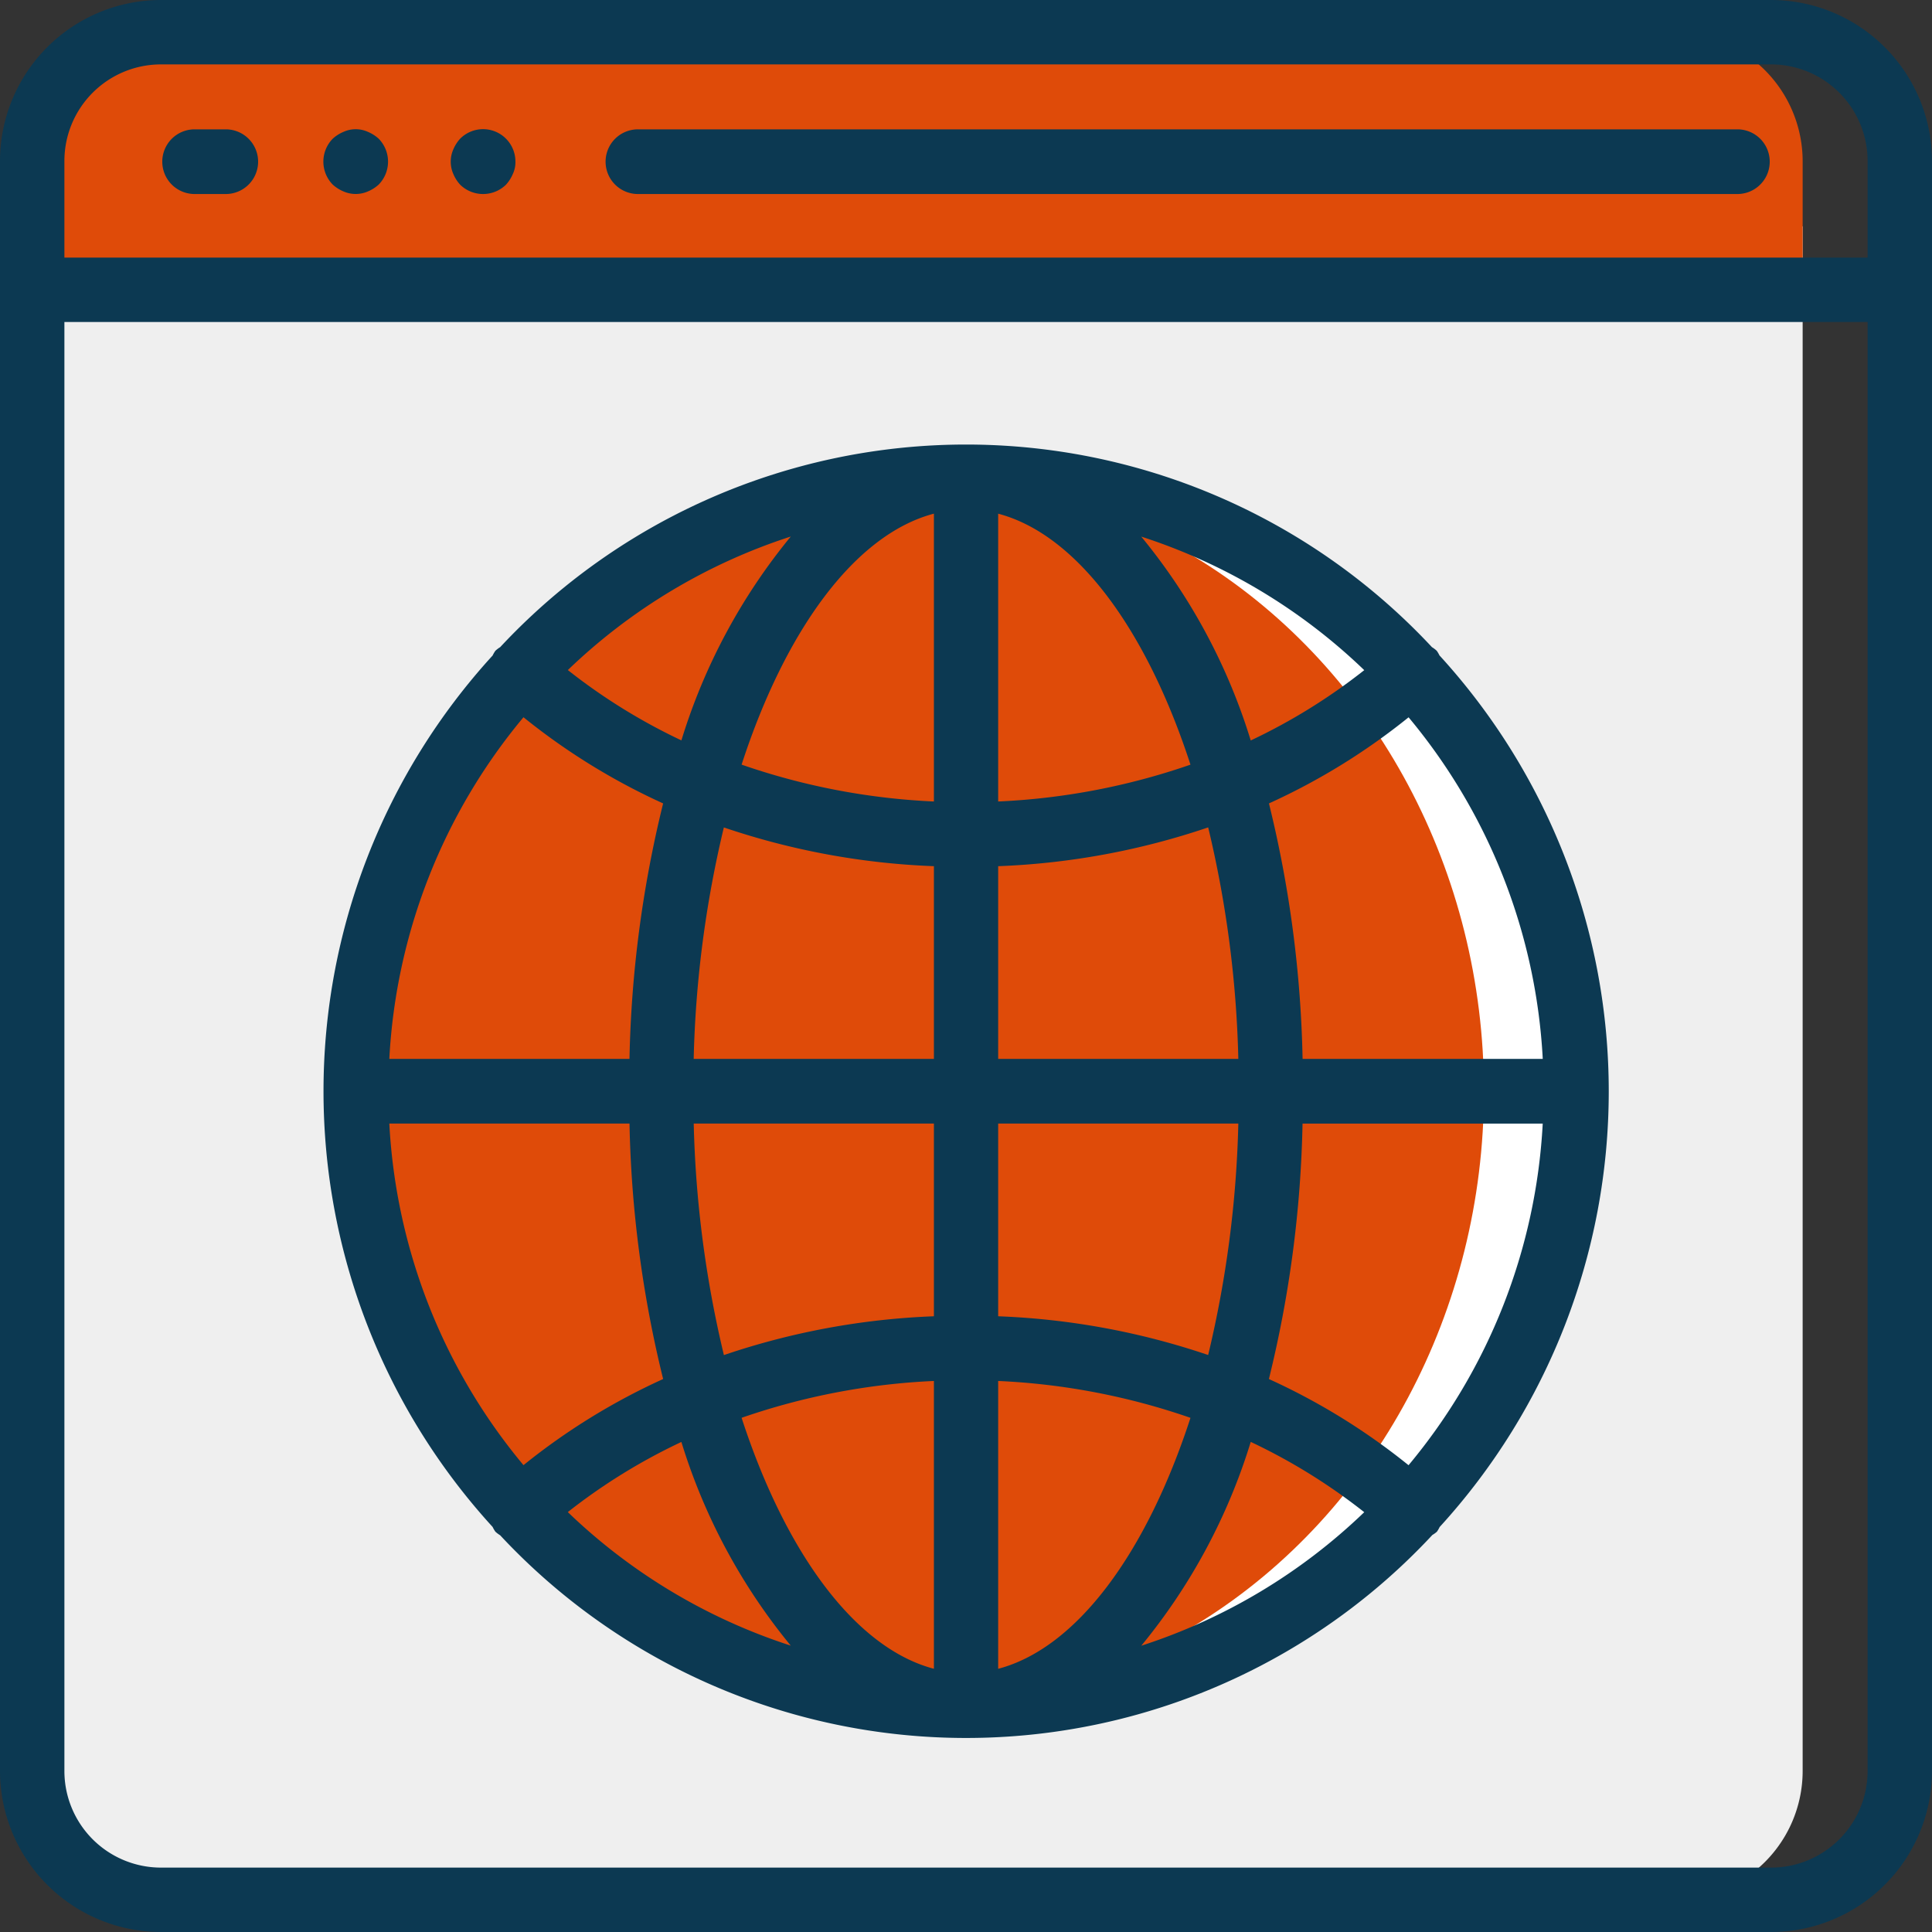
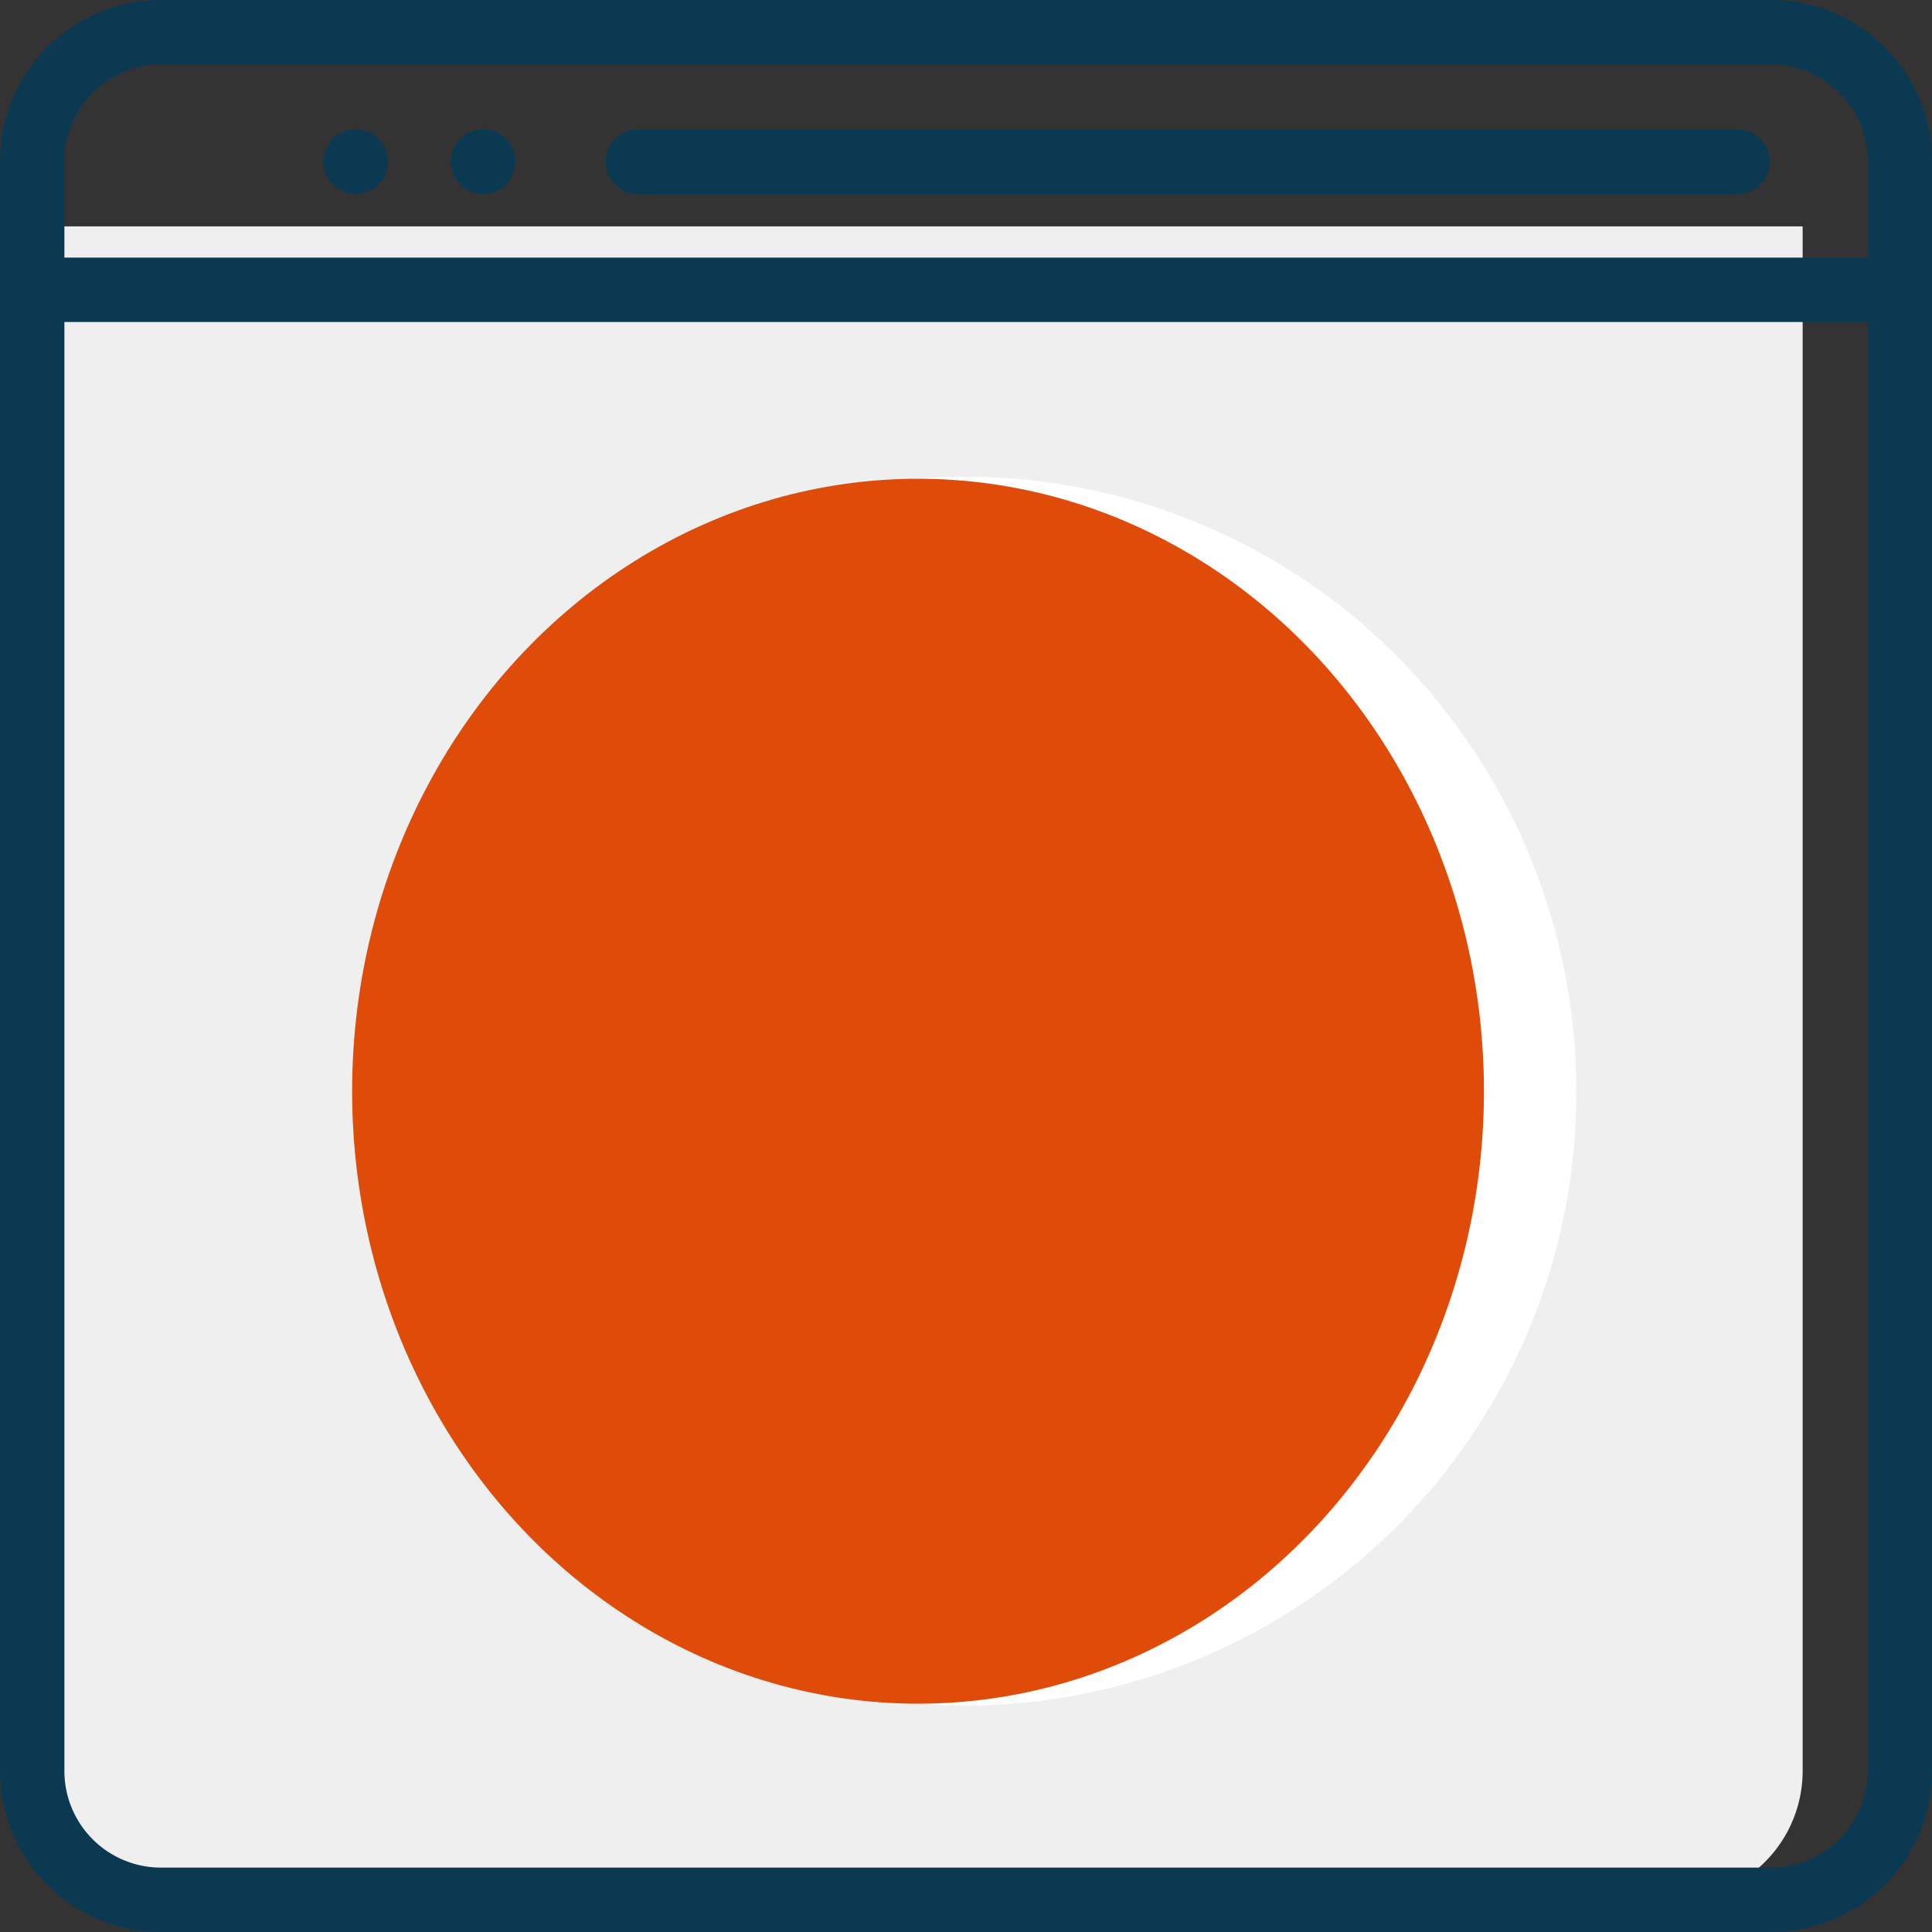
<svg xmlns="http://www.w3.org/2000/svg" id="web" width="180" height="180" viewBox="0 0 180 180">
  <rect x="0" y="0" width="180" height="180" fill="#333333" stroke="none" />
  <g id="Group_27" data-name="Group 27" transform="translate(3.013 3.013)">
    <path id="Path_6" data-name="Path 6" d="M172.47,58.733V202.639a11.994,11.994,0,0,1-12,11.992H19.529a11.994,11.994,0,0,1-12-11.992V58.733Z" transform="translate(-7.534 -40.657)" fill="#efefef" />
    <path id="Path_7" data-name="Path 7" d="M206.634,184.243a57.052,57.052,0,0,1-56.859,57.243c-1.5,0-3.023-.06-4.489-.181a57.275,57.275,0,0,1,0-114.124c1.466-.12,2.992-.181,4.489-.181a56.667,56.667,0,0,1,40.206,16.766A57.441,57.441,0,0,1,206.634,184.243Z" transform="translate(-62.787 -85.589)" fill="#fff" />
    <ellipse id="Ellipse_1" data-name="Ellipse 1" cx="52.724" cy="57.062" rx="52.724" ry="57.062" transform="translate(29.794 41.592)" fill="#df4b09" />
-     <path id="Path_9" data-name="Path 9" d="M172.469,19.585V31.636H7.533V19.585a12.023,12.023,0,0,1,12-12.051H160.474A12.023,12.023,0,0,1,172.469,19.585Z" transform="translate(-7.533 -7.534)" fill="#df4b09" />
  </g>
  <g id="Group_28" data-name="Group 28">
    <path id="Path_10" data-name="Path 10" d="M15,180H165a15.018,15.018,0,0,0,15-15V15A15.018,15.018,0,0,0,165,0H15A15.018,15.018,0,0,0,0,15V165A15.018,15.018,0,0,0,15,180Zm150-6H15a9,9,0,0,1-9-9V30H174V165A9,9,0,0,1,165,174ZM15,6H165a9,9,0,0,1,9,9v9H6V15A9,9,0,0,1,15,6Z" fill="#0c3952" />
-     <path id="Path_11" data-name="Path 11" d="M45.68,40.159h3.013a3.013,3.013,0,0,0,0-6.025H45.68a3.013,3.013,0,0,0,0,6.025Z" transform="translate(-27.603 -22.083)" fill="#0c3952" />
    <path id="Path_12" data-name="Path 12" d="M87.2,39.9a2.84,2.84,0,0,0,2.29,0,3.48,3.48,0,0,0,.994-.633,3.055,3.055,0,0,0,0-4.278,3.48,3.48,0,0,0-.994-.633,2.76,2.76,0,0,0-2.29,0,3.48,3.48,0,0,0-.994.633,3.055,3.055,0,0,0,0,4.278A3.48,3.48,0,0,0,87.2,39.9Z" transform="translate(-55.205 -22.068)" fill="#0c3952" />
    <path id="Path_13" data-name="Path 13" d="M120.34,39.252a3.055,3.055,0,0,0,4.278,0,3.48,3.48,0,0,0,.633-.994,2.529,2.529,0,0,0,.241-1.145,3.013,3.013,0,0,0-5.152-2.139,3.48,3.48,0,0,0-.633.994,2.837,2.837,0,0,0,0,2.29A3.477,3.477,0,0,0,120.34,39.252Z" transform="translate(-77.472 -22.049)" fill="#0c3952" />
    <path id="Path_14" data-name="Path 14" d="M165.147,40.159H267.582a3.013,3.013,0,0,0,0-6.025H165.147a3.013,3.013,0,1,0,0,6.025Z" transform="translate(-105.658 -22.083)" fill="#0c3952" />
-     <path id="Path_15" data-name="Path 15" d="M189.345,139.139a2.945,2.945,0,0,0-.258-.44,2.683,2.683,0,0,0-.446-.338,59.343,59.343,0,0,0-86.814,0,2.664,2.664,0,0,0-.446.338,2.944,2.944,0,0,0-.257.44,60.174,60.174,0,0,0,0,81.189,2.944,2.944,0,0,0,.257.44,2.747,2.747,0,0,0,.443.334,59.343,59.343,0,0,0,86.856-.027,2.778,2.778,0,0,0,.419-.3,2.945,2.945,0,0,0,.257-.44,60.174,60.174,0,0,0,0-81.189Zm-2.886,75.437a60.644,60.644,0,0,0-13.01-8.029,108.054,108.054,0,0,0,3.134-23.8H198.96A54.123,54.123,0,0,1,186.459,214.576ZM91.5,182.746h22.377a108.092,108.092,0,0,0,3.134,23.8A60.649,60.649,0,0,0,104,214.57,54.122,54.122,0,0,1,91.5,182.746ZM104,144.89a60.643,60.643,0,0,0,13.01,8.029,108.053,108.053,0,0,0-3.134,23.8H91.5A54.123,54.123,0,0,1,104,144.89Zm38.238,7.849a63.209,63.209,0,0,1-17.917-3.435c4.089-12.569,10.579-21.448,17.917-23.382Zm0,6.025V176.72H119.857a102.615,102.615,0,0,1,2.811-21.563,68.832,68.832,0,0,0,19.566,3.609Zm0,23.982V200.7a68.84,68.84,0,0,0-19.566,3.615,102.623,102.623,0,0,1-2.811-21.569Zm0,23.982v26.814c-7.337-1.934-13.827-10.813-17.917-23.382A63.2,63.2,0,0,1,142.235,206.728Zm5.987,0a63.208,63.208,0,0,1,17.917,3.435c-4.089,12.569-10.579,21.448-17.917,23.382Zm0-6.026V182.746H170.6a102.614,102.614,0,0,1-2.811,21.563,68.833,68.833,0,0,0-19.566-3.609Zm0-23.982V158.767a68.84,68.84,0,0,0,19.566-3.615A102.624,102.624,0,0,1,170.6,176.72Zm0-23.982V125.925c7.337,1.934,13.827,10.813,17.917,23.382A63.2,63.2,0,0,1,148.222,152.739Zm13.337-24.675a53.815,53.815,0,0,1,20.77,12.44,54.731,54.731,0,0,1-10.576,6.55A55.477,55.477,0,0,0,161.558,128.064Zm-42.853,18.981a54.75,54.75,0,0,1-10.576-6.55,53.816,53.816,0,0,1,20.77-12.44,55.475,55.475,0,0,0-10.193,19Zm0,65.359A55.475,55.475,0,0,0,128.9,231.384a53.816,53.816,0,0,1-20.77-12.44,54.748,54.748,0,0,1,10.576-6.532Zm53.046,0a54.75,54.75,0,0,1,10.576,6.55,53.816,53.816,0,0,1-20.77,12.44,55.475,55.475,0,0,0,10.193-18.981Zm4.832-35.684a108.1,108.1,0,0,0-3.134-23.8,60.65,60.65,0,0,0,13.01-8.023,54.122,54.122,0,0,1,12.5,31.824H176.583Z" transform="translate(-55.228 -78.066)" fill="#0c3952" />
  </g>
</svg>